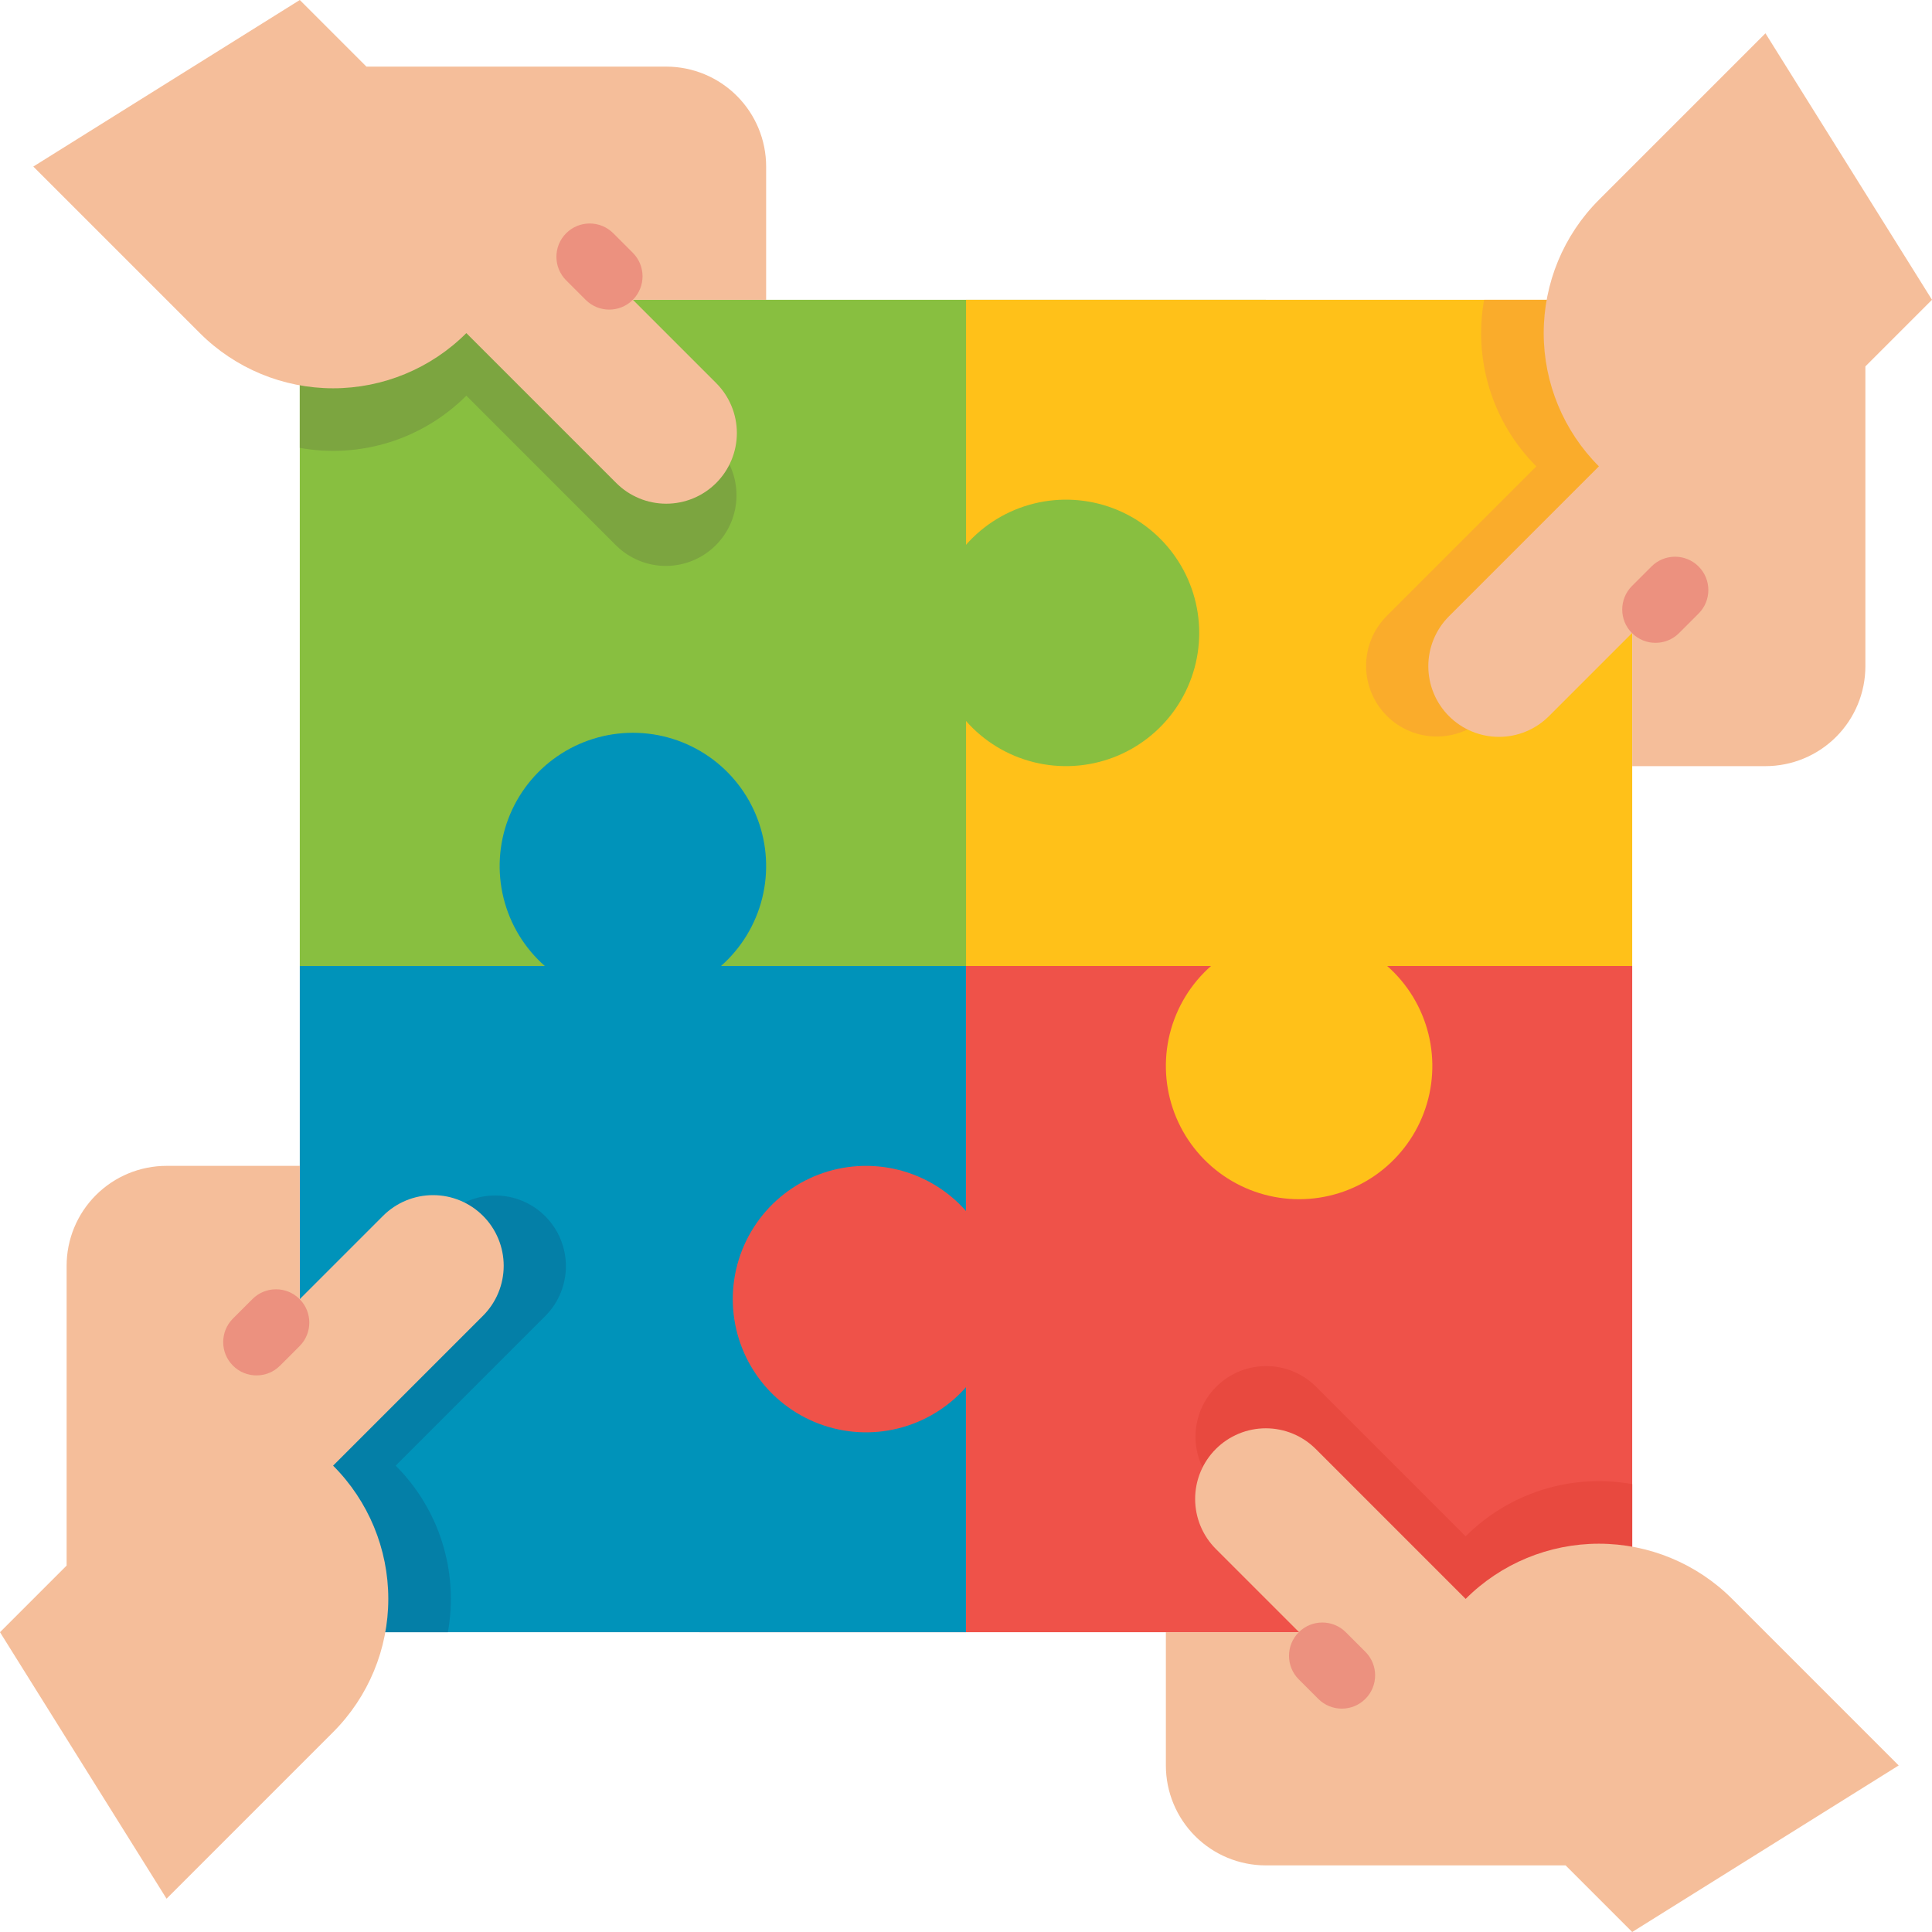
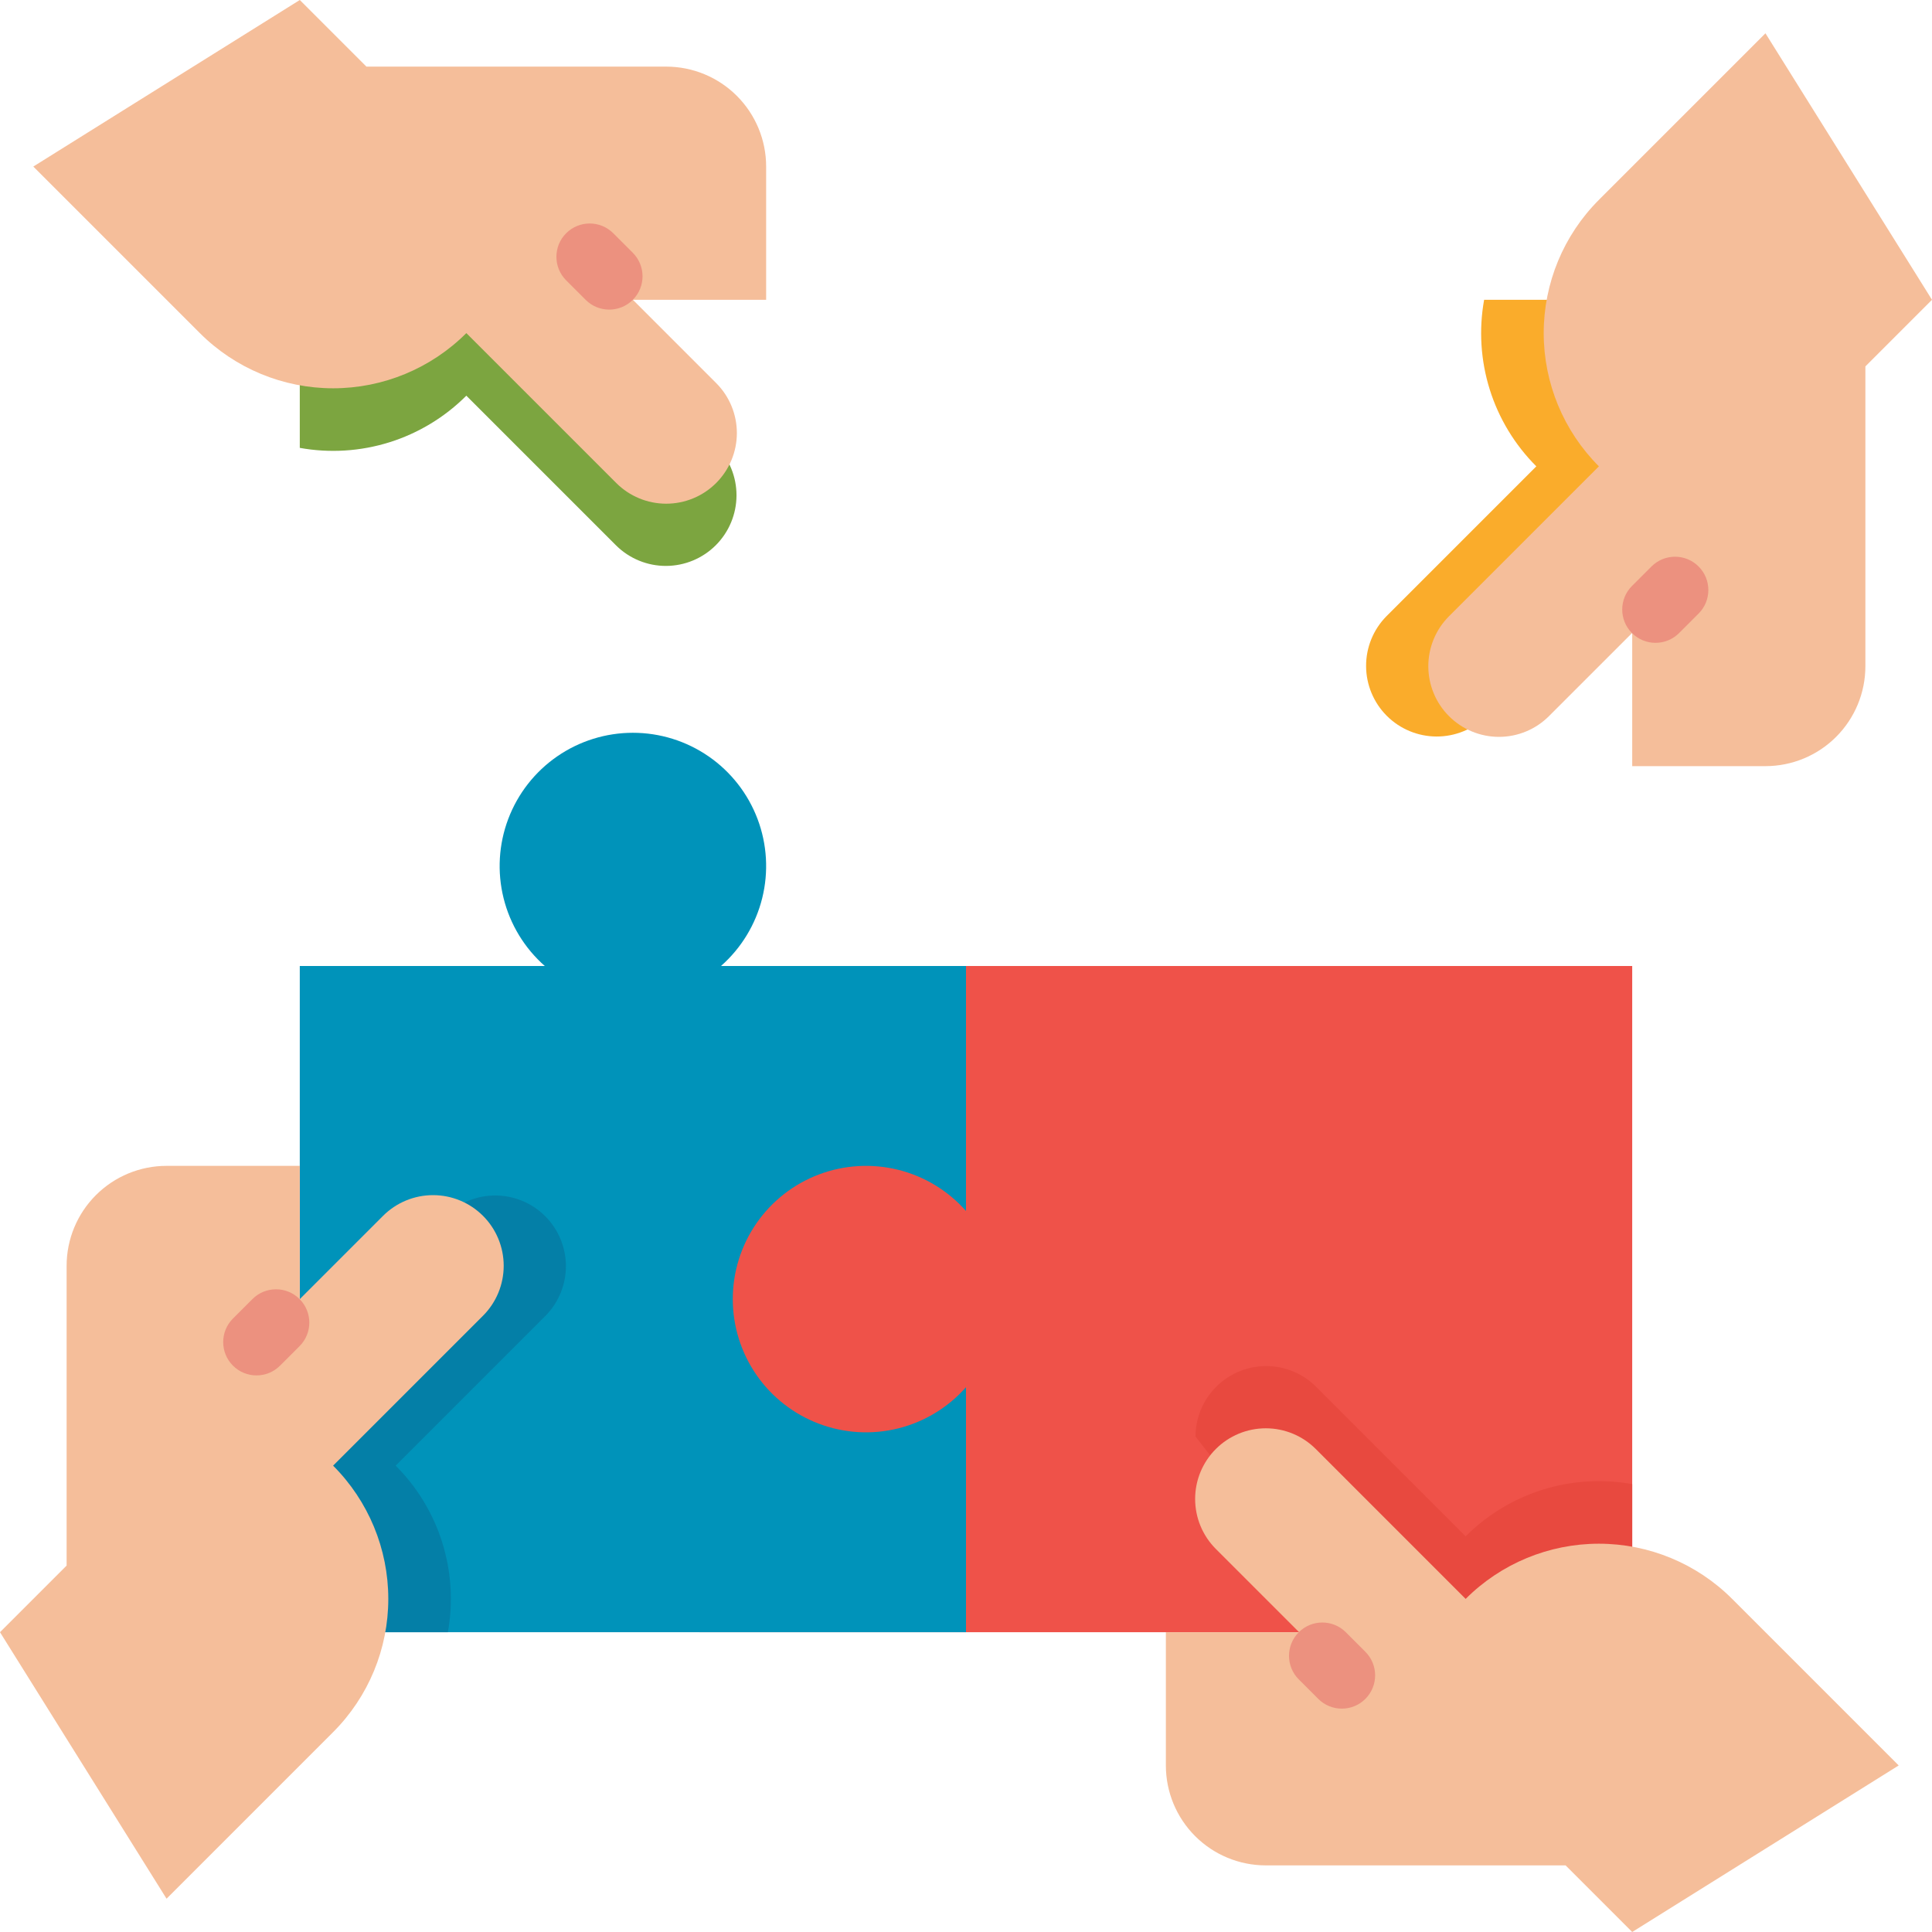
<svg xmlns="http://www.w3.org/2000/svg" width="150" height="150" viewBox="0 0 150 150" fill="none">
  <path d="M54.31 75H126.724V126.724H54.31V75Z" fill="#EF5249" />
-   <path d="M23.275 23.276H98.275V75H23.275V23.276Z" fill="#88BF40" />
  <path d="M23.275 75H42.299C40.722 73.611 39.605 71.774 39.098 69.734C38.591 67.695 38.717 65.549 39.46 63.583C40.203 61.617 41.526 59.923 43.255 58.728C44.984 57.533 47.036 56.893 49.138 56.893C51.239 56.893 53.291 57.533 55.02 58.728C56.749 59.923 58.072 61.617 58.815 63.583C59.558 65.549 59.684 67.695 59.177 69.734C58.67 71.774 57.553 73.611 55.976 75H75V94.023C73.61 92.446 71.773 91.33 69.734 90.823C67.694 90.316 65.549 90.442 63.583 91.184C61.617 91.927 59.923 93.251 58.728 94.98C57.533 96.709 56.893 98.76 56.893 100.862C56.893 102.964 57.533 105.015 58.728 106.744C59.923 108.473 61.617 109.797 63.583 110.539C65.549 111.282 67.694 111.408 69.734 110.901C71.773 110.394 73.61 109.278 75 107.701V126.724H23.275V75Z" fill="#0093BA" />
-   <path d="M75 23.276V42.299C76.389 40.722 78.226 39.606 80.266 39.099C82.305 38.592 84.451 38.718 86.417 39.46C88.383 40.203 90.076 41.527 91.271 43.256C92.466 44.984 93.107 47.036 93.107 49.138C93.107 51.24 92.466 53.291 91.271 55.02C90.076 56.749 88.383 58.073 86.417 58.816C84.451 59.558 82.305 59.684 80.266 59.177C78.226 58.67 76.389 57.554 75 55.977V75H94.023C92.446 76.389 91.33 78.226 90.823 80.266C90.316 82.305 90.442 84.451 91.184 86.417C91.927 88.383 93.251 90.076 94.98 91.271C96.709 92.466 98.76 93.106 100.862 93.106C102.964 93.106 105.016 92.466 106.744 91.271C108.473 90.076 109.797 88.383 110.54 86.417C111.282 84.451 111.408 82.305 110.901 80.266C110.394 78.226 109.278 76.389 107.701 75H126.724V23.276H75Z" fill="#FFC119" />
-   <path d="M100.863 121.866L106.416 126.724H126.725V115.227C124.403 114.808 122.013 114.957 119.761 115.663C117.509 116.369 115.462 117.61 113.794 119.279L102.156 107.642C101.125 106.625 99.733 106.057 98.285 106.062C96.837 106.068 95.449 106.645 94.425 107.669C93.401 108.693 92.824 110.081 92.818 111.529C92.813 112.977 93.381 114.369 94.397 115.4L100.863 121.866Z" fill="#E8493F" />
+   <path d="M100.863 121.866L106.416 126.724H126.725V115.227C124.403 114.808 122.013 114.957 119.761 115.663C117.509 116.369 115.462 117.61 113.794 119.279L102.156 107.642C101.125 106.625 99.733 106.057 98.285 106.062C96.837 106.068 95.449 106.645 94.425 107.669C93.401 108.693 92.824 110.081 92.818 111.529L100.863 121.866Z" fill="#E8493F" />
  <path d="M28.134 100.862L23.275 106.415V126.724H34.773C35.192 124.402 35.042 122.012 34.336 119.76C33.631 117.508 32.39 115.461 30.72 113.793L42.358 102.155C43.375 101.124 43.942 99.732 43.937 98.284C43.932 96.836 43.354 95.448 42.33 94.424C41.306 93.4 39.919 92.823 38.471 92.817C37.022 92.812 35.631 93.38 34.599 94.396L28.134 100.862Z" fill="#047FA7" />
  <path d="M49.138 28.134L43.585 23.276H23.275V34.773C25.598 35.192 27.987 35.043 30.239 34.337C32.491 33.631 34.539 32.39 36.206 30.721L47.844 42.358C48.876 43.375 50.267 43.943 51.715 43.938C53.164 43.932 54.551 43.355 55.575 42.331C56.599 41.307 57.177 39.919 57.182 38.471C57.187 37.023 56.62 35.631 55.603 34.6L49.138 28.134Z" fill="#7CA540" />
  <path d="M121.866 49.138L126.724 43.585V23.276H115.227C114.808 25.598 114.958 27.988 115.663 30.24C116.369 32.492 117.61 34.539 119.28 36.207L107.642 47.845C106.625 48.876 106.057 50.268 106.063 51.716C106.068 53.164 106.645 54.552 107.669 55.576C108.693 56.6 110.081 57.177 111.529 57.183C112.977 57.188 114.369 56.62 115.4 55.603L121.866 49.138Z" fill="#FAAC2B" />
  <path d="M0 126.724L5.172 121.552V98.276C5.172 96.218 5.99 94.245 7.445 92.79C8.9 91.335 10.873 90.517 12.931 90.517H23.276V100.862L29.741 94.397C30.77 93.368 32.166 92.79 33.621 92.79C35.076 92.79 36.471 93.368 37.5 94.397C38.529 95.425 39.107 96.821 39.107 98.276C39.107 99.731 38.529 101.126 37.5 102.155L25.862 113.793C28.606 116.537 30.147 120.258 30.147 124.138C30.147 128.018 28.606 131.739 25.862 134.483L12.931 147.414L0 126.724Z" fill="#F5BE9A" />
  <path d="M19.601 100.858L18.086 102.372C17.076 103.382 17.076 105.02 18.086 106.029C19.096 107.039 20.733 107.039 21.743 106.029L23.258 104.515C24.268 103.505 24.268 101.868 23.258 100.858C22.248 99.848 20.611 99.848 19.601 100.858Z" fill="#EC917F" />
  <path d="M23.276 0L28.448 5.172H51.724C53.782 5.172 55.755 5.99 57.21 7.445C58.665 8.9 59.483 10.873 59.483 12.931V23.276H49.138L55.603 29.741C56.632 30.77 57.21 32.166 57.21 33.621C57.21 35.076 56.632 36.471 55.603 37.5C54.574 38.529 53.179 39.107 51.724 39.107C50.269 39.107 48.873 38.529 47.845 37.5L36.207 25.862C33.463 28.606 29.742 30.147 25.862 30.147C21.982 30.147 18.261 28.606 15.517 25.862L2.586 12.931L23.276 0Z" fill="#F5BE9A" />
  <path d="M47.614 18.109C46.604 17.099 44.967 17.099 43.957 18.109C42.947 19.119 42.947 20.756 43.957 21.766L45.472 23.281C46.482 24.29 48.119 24.29 49.129 23.281C50.139 22.271 50.139 20.634 49.129 19.624L47.614 18.109Z" fill="#EC917F" />
  <path d="M150 23.276L144.828 28.448V51.724C144.828 53.782 144.011 55.755 142.556 57.21C141.1 58.665 139.127 59.483 137.069 59.483H126.725V49.138L120.259 55.603C119.23 56.632 117.835 57.21 116.38 57.21C114.925 57.21 113.529 56.632 112.5 55.603C111.472 54.575 110.894 53.179 110.894 51.724C110.894 50.269 111.472 48.874 112.5 47.845L124.138 36.207C121.395 33.463 119.853 29.742 119.853 25.862C119.853 21.982 121.395 18.261 124.138 15.517L137.069 2.586L150 23.276Z" fill="#F5BE9A" />
  <path d="M128.221 43.981L126.706 45.495C125.697 46.505 125.697 48.142 126.706 49.152C127.716 50.162 129.353 50.162 130.363 49.152L131.878 47.638C132.888 46.628 132.888 44.99 131.878 43.981C130.868 42.971 129.231 42.971 128.221 43.981Z" fill="#EC917F" />
  <path d="M126.724 150L121.552 144.828H98.276C96.219 144.828 94.245 144.01 92.79 142.555C91.335 141.1 90.518 139.127 90.518 137.069V126.724H100.862L94.397 120.259C93.368 119.23 92.79 117.834 92.79 116.379C92.79 114.924 93.368 113.529 94.397 112.5C95.426 111.471 96.821 110.893 98.276 110.893C99.731 110.893 101.127 111.471 102.156 112.5L113.793 124.138C116.537 121.394 120.258 119.853 124.138 119.853C128.018 119.853 131.739 121.394 134.483 124.138L147.414 137.069L126.724 150Z" fill="#F5BE9A" />
  <path d="M104.492 126.729C103.482 125.719 101.845 125.719 100.835 126.729C99.826 127.739 99.826 129.376 100.835 130.386L102.35 131.901C103.36 132.911 104.997 132.911 106.007 131.901C107.017 130.891 107.017 129.254 106.007 128.244L104.492 126.729Z" fill="#EC917F" />
</svg>